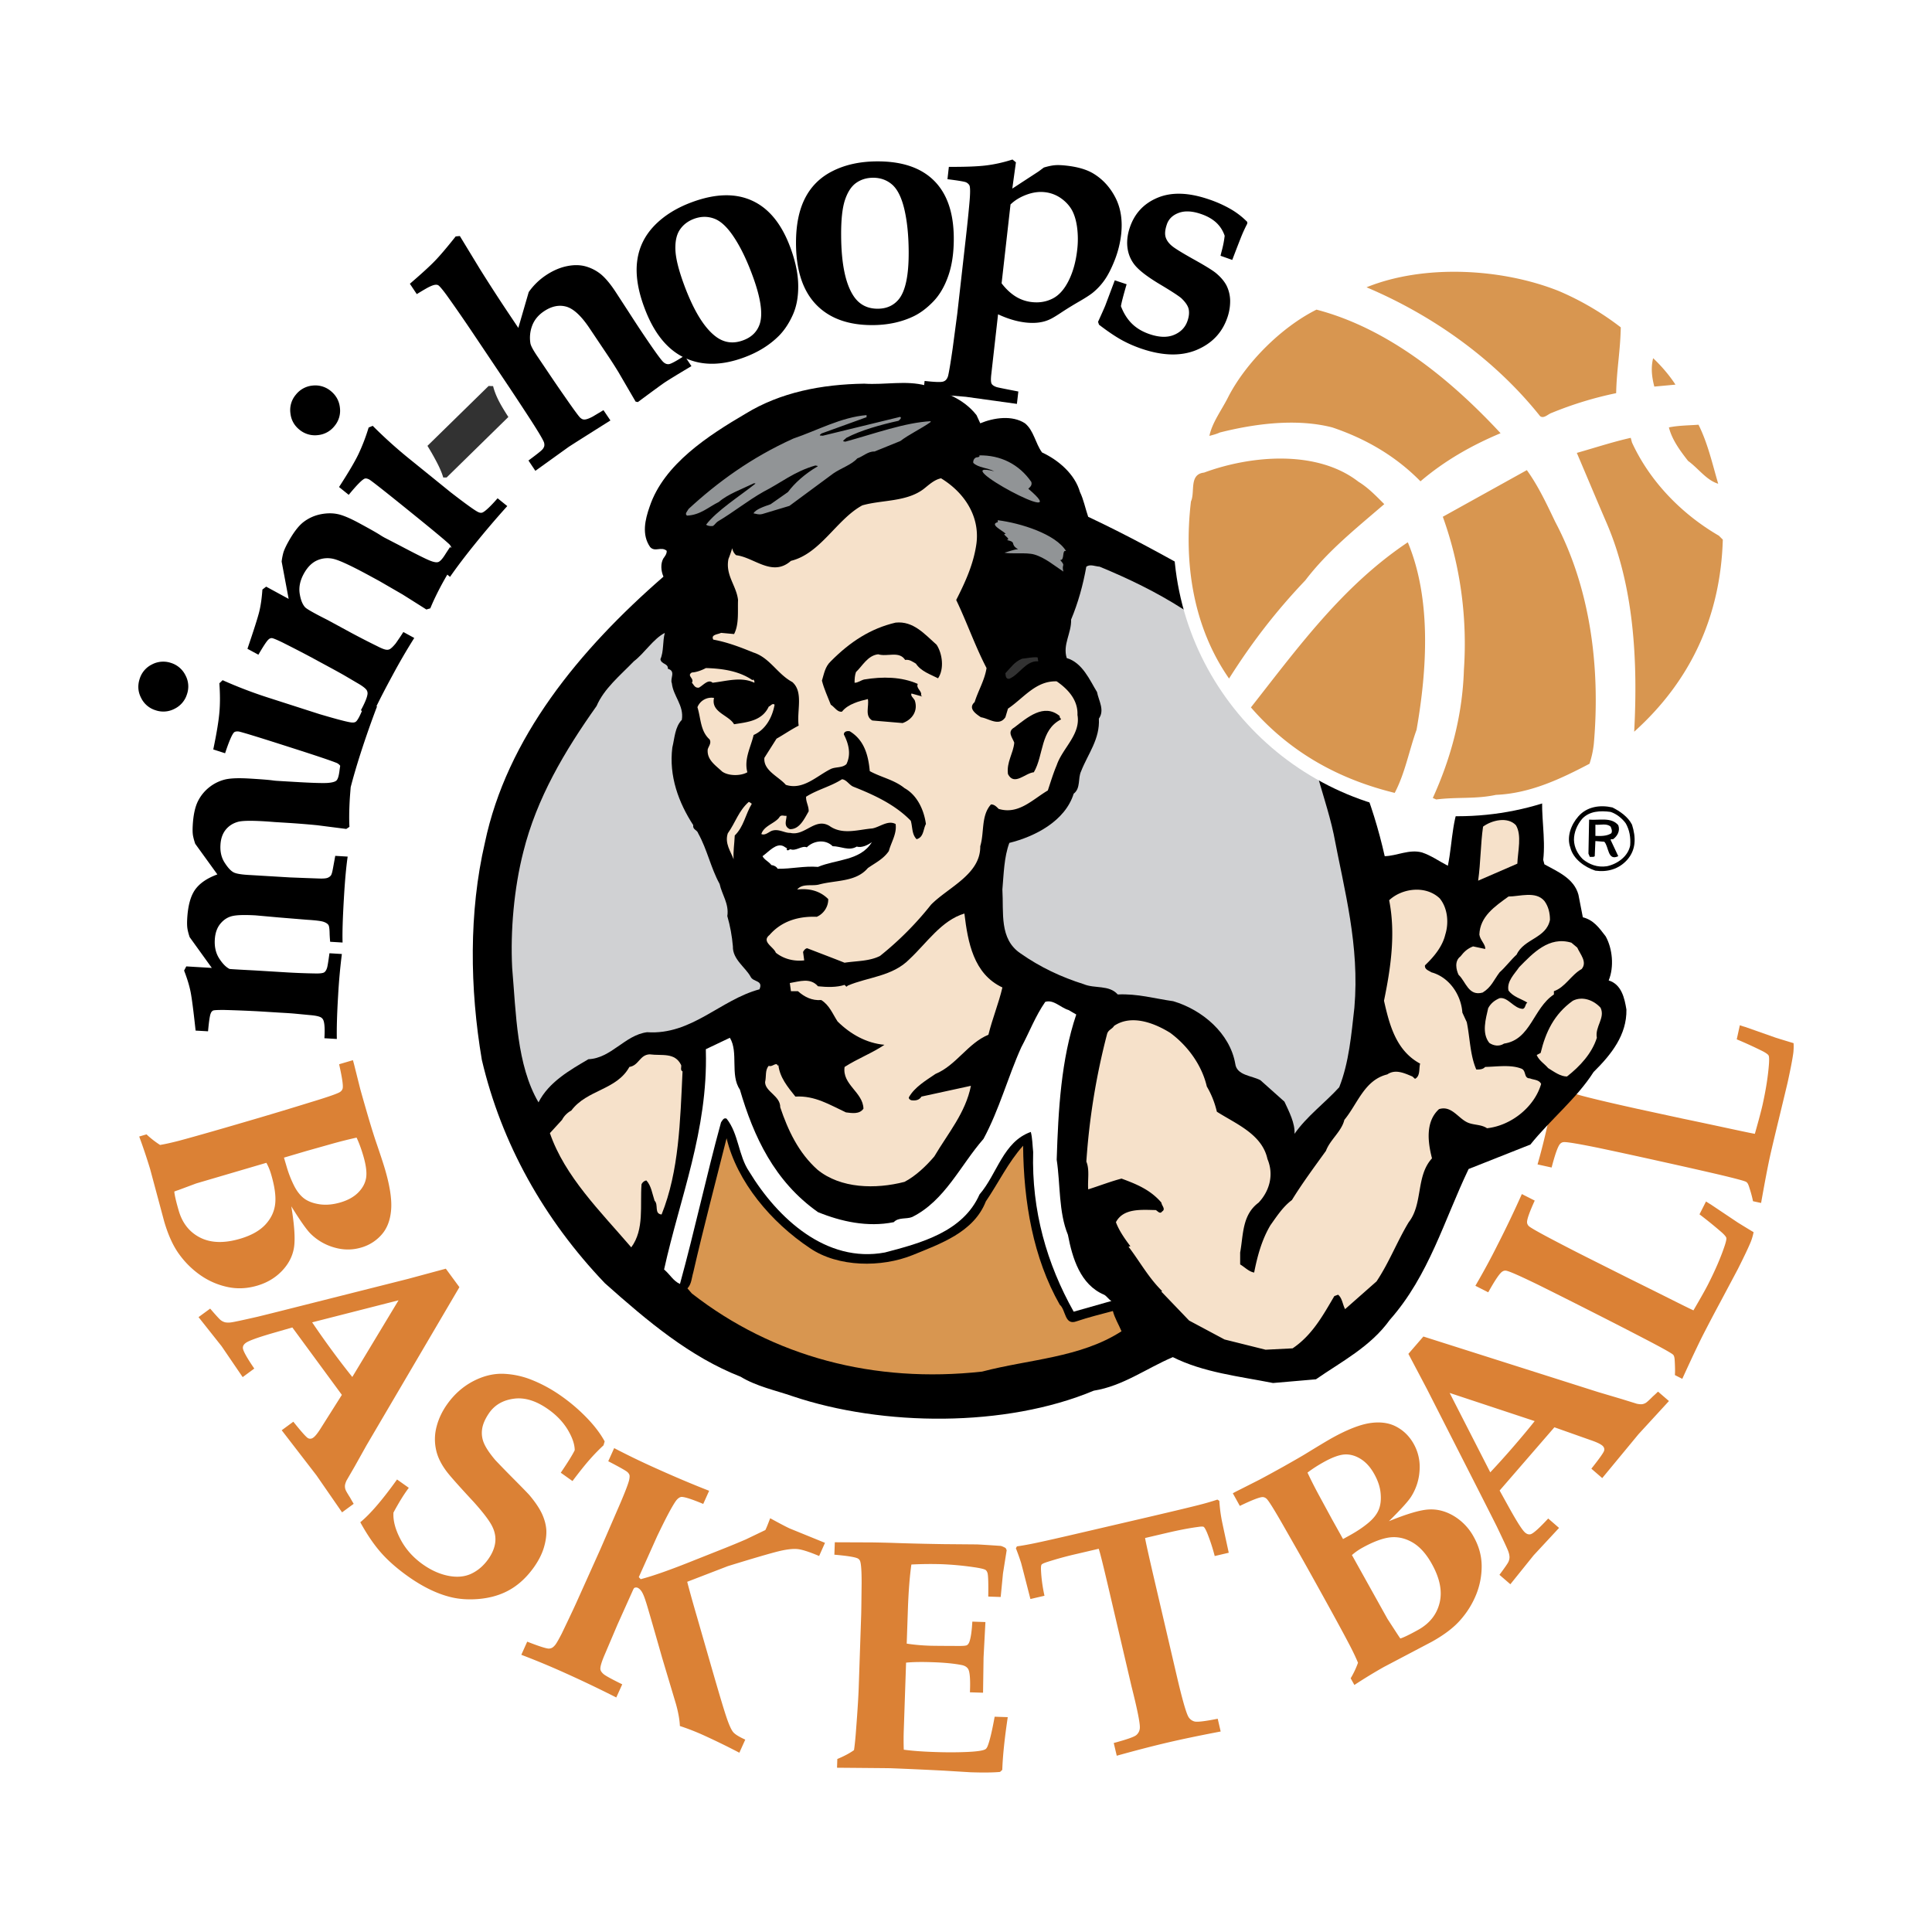
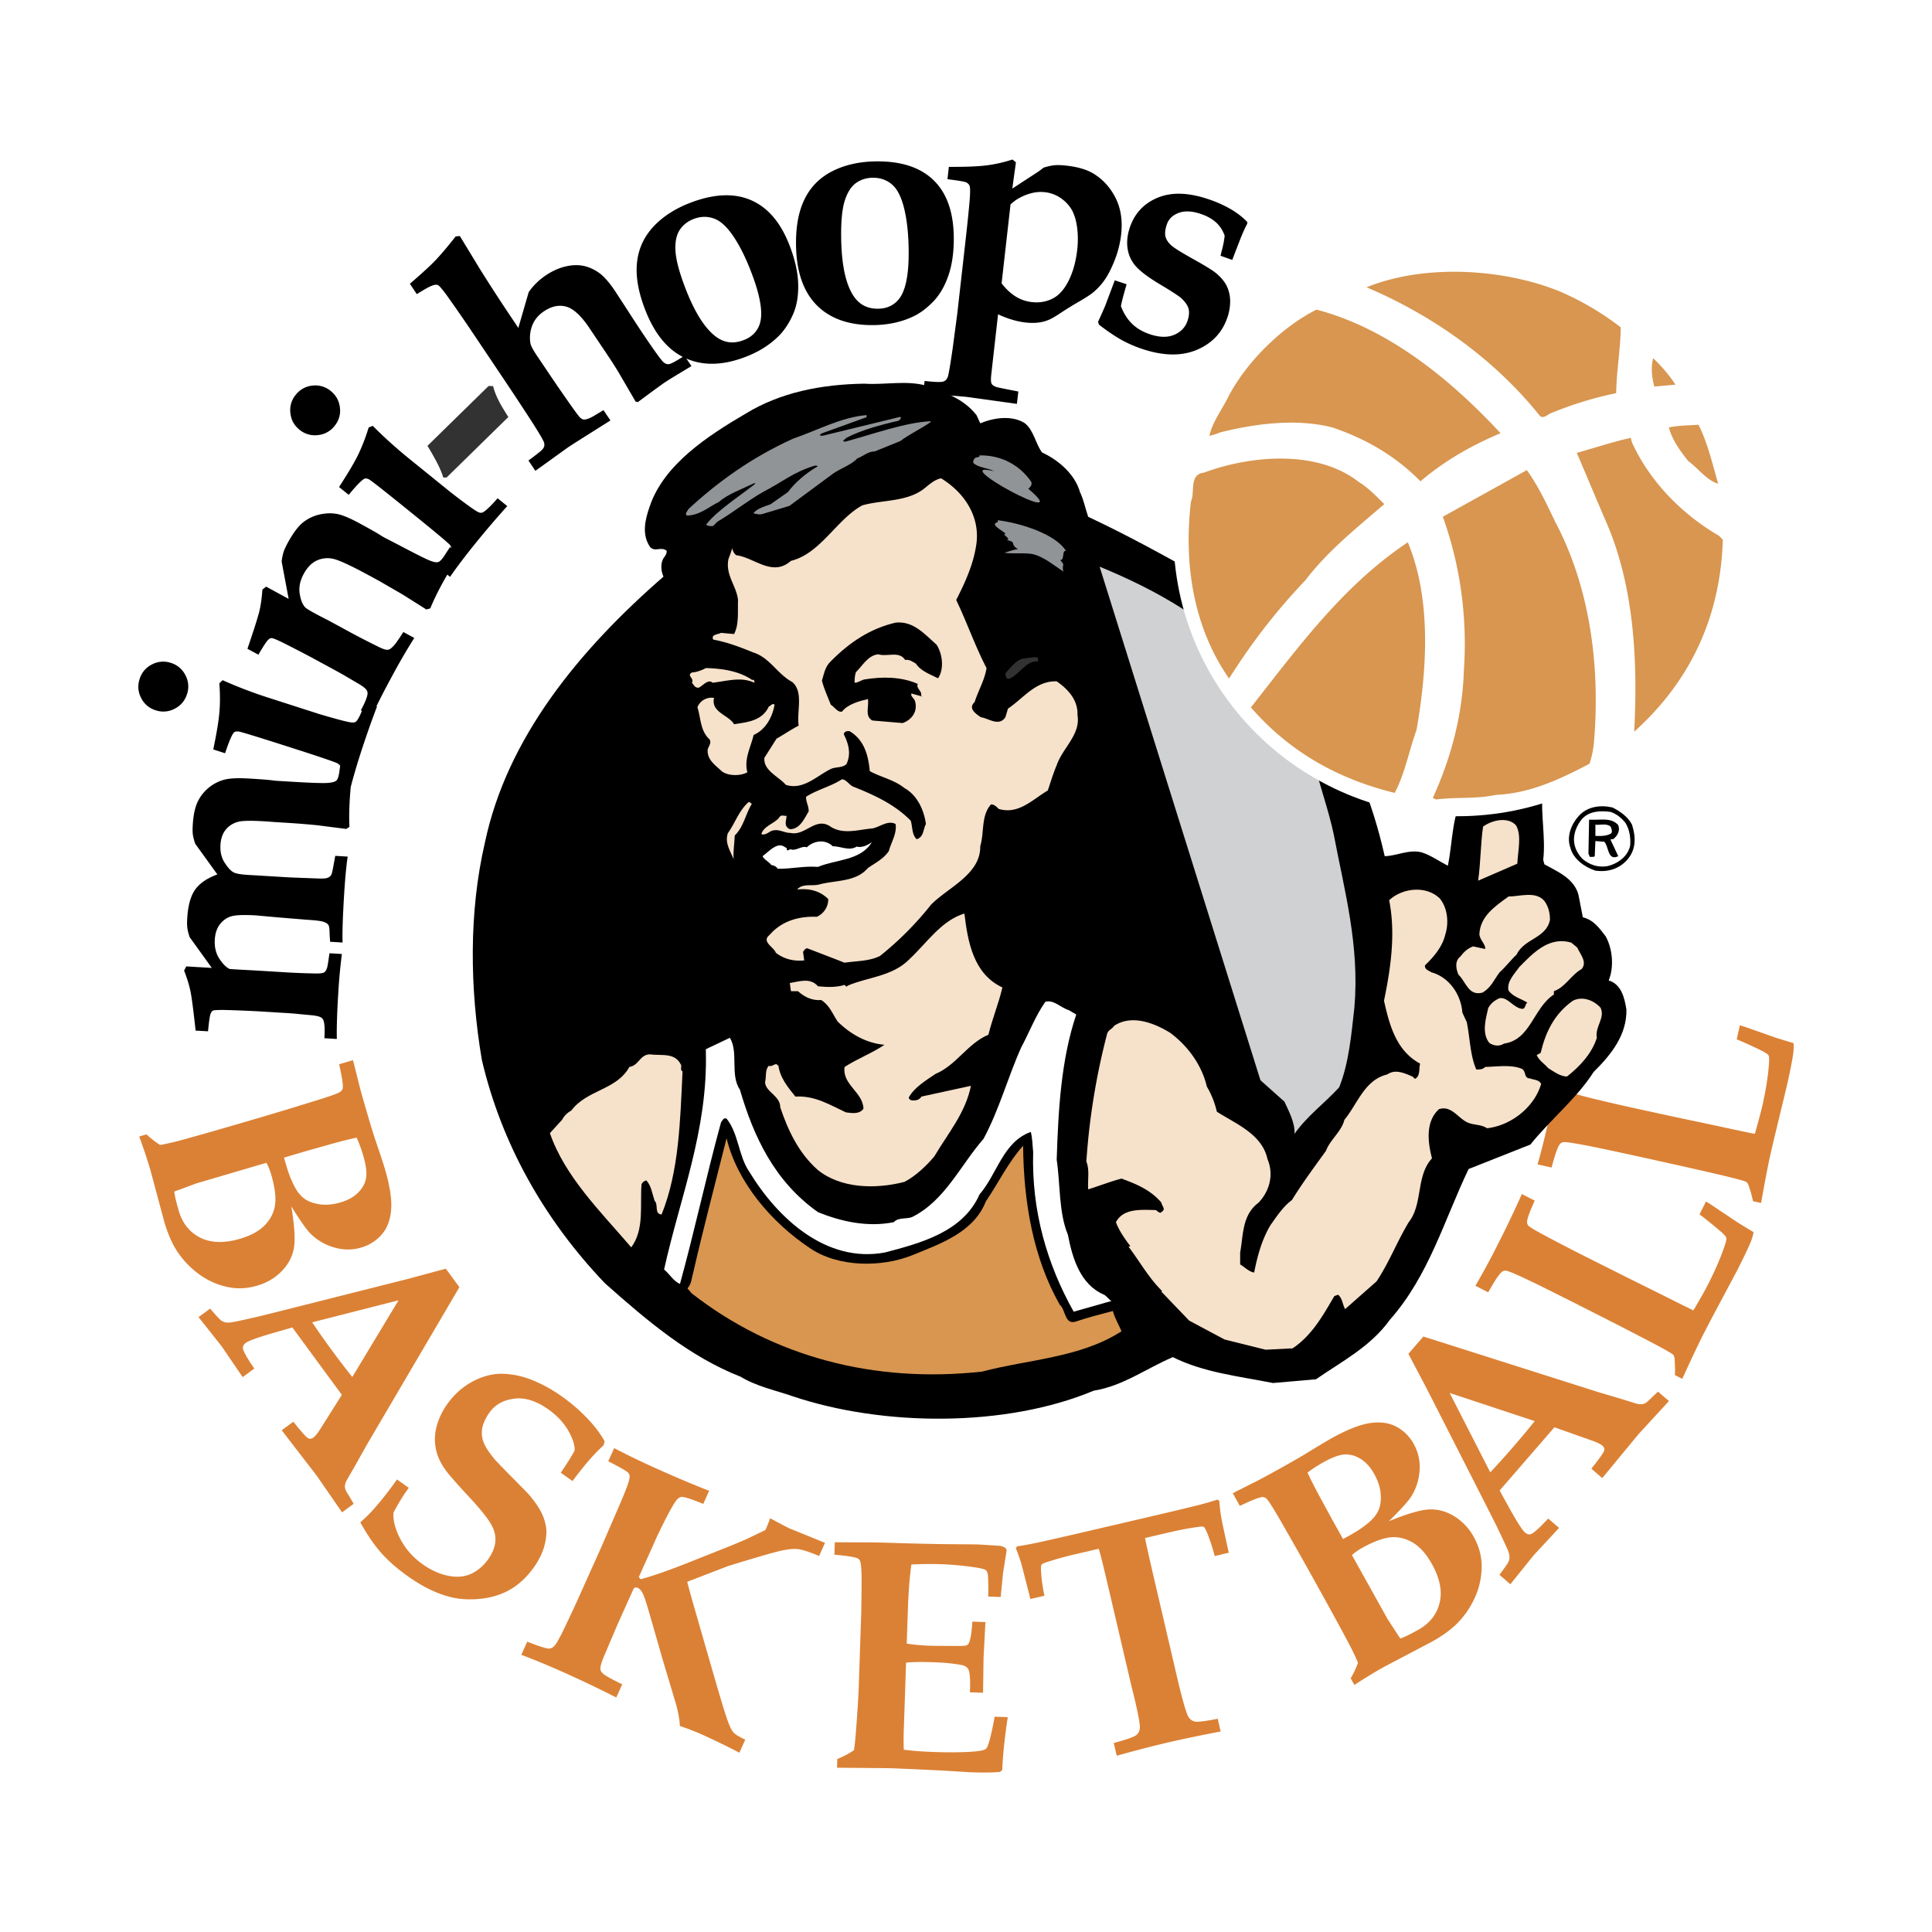
<svg xmlns="http://www.w3.org/2000/svg" width="2500" height="2500" viewBox="0 0 192.756 192.756">
  <g fill-rule="evenodd" clip-rule="evenodd">
    <path fill="#fff" d="M0 0h192.756v192.756H0V0z" />
    <path d="M30.554 114.84l2.414-.68a46.044 46.044 0 0 1 2.609-.66c.248.528.466 1.126.665 1.801.276.937.37 1.668.286 2.205-.086.532-.342 1.017-.78 1.464-.437.442-1.026.774-1.772.993-.731.218-1.421.28-2.057.194-.637-.091-1.154-.28-1.549-.564-.395-.291-.736-.719-1.026-1.288a11.199 11.199 0 0 1-.746-1.906l-.267-.902 2.223-.657zm-15.576 1.796l1.407 5.243c.409 1.391.922 2.503 1.544 3.329a8.859 8.859 0 0 0 2.124 2.058 7.383 7.383 0 0 0 2.642 1.136c.96.209 1.953.167 2.97-.133.97-.285 1.782-.766 2.438-1.44.656-.679 1.064-1.438 1.216-2.284.152-.852.066-2.248-.256-4.191.897 1.449 1.543 2.361 1.933 2.742a5.445 5.445 0 0 0 2.344 1.363c.906.267 1.81.271 2.697.009a4.243 4.243 0 0 0 2.053-1.307c.543-.622.855-1.449.933-2.476.081-1.03-.128-2.395-.632-4.096-.134-.457-.447-1.416-.951-2.884a78.58 78.58 0 0 1-.746-2.423 224.433 224.433 0 0 1-.75-2.624l-.542-2.162a16.553 16.553 0 0 0-.191-.722l-1.378.407c.31 1.365.428 2.177.348 2.438a.61.61 0 0 1-.257.327c-.223.157-1.192.495-2.917 1.018a375.303 375.303 0 0 1-4.94 1.497c-3.959 1.168-6.696 1.948-8.211 2.353-.736.189-1.364.332-1.887.417a8.892 8.892 0 0 1-1.35-1.055l-.731.214a57.437 57.437 0 0 1 1.09 3.246zm2.813 2.101l1.786-.666 7-2.058a5.6 5.6 0 0 1 .474 1.154c.352 1.197.491 2.177.404 2.941-.085.765-.408 1.455-.979 2.071-.57.613-1.411 1.085-2.523 1.412-1.568.461-2.884.428-3.954-.1-1.069-.532-1.791-1.425-2.162-2.685-.271-.927-.418-1.567-.447-1.925a5.55 5.55 0 0 1 .401-.144zM39.762 129.731l-4.613 7.651a77.962 77.962 0 0 1-2.025-2.643 85.15 85.15 0 0 1-1.981-2.809l8.619-2.199zm-17.652 4.582l2.101 3.083 1.158-.855c-.726-1.059-1.102-1.733-1.135-2.028-.019-.205.081-.38.286-.528.289-.218 1.182-.541 2.684-.978l1.963-.566 4.941 6.725-2.015 3.188c-.342.56-.617.917-.831 1.073-.171.128-.348.146-.519.066-.171-.081-.665-.632-1.478-1.649l-1.16.852 3.465 4.495 2.557 3.697 1.159-.852c-.161-.271-.28-.476-.356-.617-.275-.429-.433-.704-.471-.832a1.043 1.043 0 0 1-.043-.38c.015-.128.067-.295.158-.494l.812-1.402 1.182-2.114 9.267-15.776-1.355-1.844-3.786 1.022-10.854 2.737c-2.057.522-3.435.864-4.139 1.035-1.5.343-2.38.532-2.632.561a1.81 1.81 0 0 1-.604-.004 1.213 1.213 0 0 1-.438-.214c-.137-.105-.488-.489-1.058-1.154l-1.16.85 2.301 2.903zM57.117 147.765l-1.169-.832c.697-1.026 1.164-1.776 1.391-2.242 0-.58-.228-1.255-.688-2.034-.466-.774-1.113-1.459-1.949-2.047-1.192-.847-2.333-1.204-3.41-1.064-1.084.138-1.912.607-2.481 1.415-.404.585-.641 1.127-.709 1.617-.071.492-.009.968.187 1.42.195.456.569 1.012 1.117 1.662.442.471 1.06 1.107 1.863 1.916.803.807 1.321 1.34 1.553 1.596.584.694 1.008 1.326 1.269 1.896.257.575.395 1.121.419 1.644.018.522-.068 1.104-.261 1.735-.195.631-.523 1.269-.974 1.909-.798 1.122-1.731 1.944-2.804 2.462-.808.391-1.715.627-2.718.713-1.007.085-1.933.023-2.784-.186-1.359-.333-2.784-1.021-4.271-2.077-1.088-.774-1.983-1.562-2.69-2.365-.708-.804-1.393-1.812-2.062-3.028.983-.802 2.209-2.228 3.667-4.267l1.174.833c-.471.621-.979 1.443-1.53 2.466-.052.784.175 1.667.694 2.656.517.988 1.259 1.823 2.218 2.504.837.594 1.688.979 2.557 1.15.865.171 1.63.104 2.291-.205.66-.309 1.225-.793 1.696-1.454.389-.551.622-1.098.694-1.644.071-.542-.028-1.089-.305-1.64-.274-.552-.878-1.35-1.814-2.395-1.368-1.474-2.253-2.463-2.652-2.971-.598-.77-.979-1.529-1.135-2.291a4.88 4.88 0 0 1 .062-2.299c.2-.774.551-1.512 1.049-2.215.695-.979 1.545-1.738 2.548-2.275 1.003-.532 2.005-.788 3.007-.766a8.477 8.477 0 0 1 2.999.656c.998.409 1.943.932 2.847 1.573.936.66 1.782 1.388 2.542 2.177.76.788 1.354 1.568 1.773 2.342l-.115.39c-.523.485-1.002.983-1.444 1.492-.446.509-.992 1.199-1.652 2.073zM74.355 173.562l-.589 1.307a73.392 73.392 0 0 0-3.602-1.758 23.54 23.54 0 0 0-2.333-.908c-.024-.606-.152-1.34-.391-2.195l-1.373-4.589c-1.007-3.536-1.549-5.403-1.625-5.604-.175-.565-.342-.945-.504-1.135a.859.859 0 0 0-.299-.256.353.353 0 0 0-.233-.034.24.24 0 0 0-.143.057c-.032.033-.09.143-.17.328l-1.488 3.312-1.249 2.937c-.338.778-.49 1.292-.453 1.53.019.137.114.289.286.445.167.162.798.51 1.891 1.046l-.594 1.312a119.264 119.264 0 0 0-5.107-2.441 77.017 77.017 0 0 0-4.367-1.816l.588-1.311c1.055.412 1.754.646 2.091.688a.7.7 0 0 0 .362-.065c.113-.053.232-.162.361-.324.122-.161.336-.531.636-1.116.69-1.436 1.184-2.476 1.474-3.122l2.398-5.337 1.987-4.585c.479-1.126.77-1.887.864-2.28.047-.238.057-.404.024-.504a.754.754 0 0 0-.229-.3c-.19-.151-.816-.503-1.882-1.055l.59-1.311a76.318 76.318 0 0 0 4.271 2.062c1.811.816 3.545 1.55 5.204 2.196l-.589 1.311c-1.15-.48-1.878-.713-2.181-.698-.186.023-.376.161-.562.418-.404.584-1.026 1.763-1.867 3.526l-1.819 4.057.189.205c1.241-.323 3.032-.955 5.365-1.896l3.026-1.201a80.111 80.111 0 0 0 2.086-.865l1.962-.941c.104-.203.261-.594.479-1.178.955.522 1.606.865 1.948 1.021l3.521 1.434-.584 1.312c-.916-.385-1.606-.613-2.066-.679-.461-.062-1.098 0-1.91.193-.813.195-2.524.694-5.128 1.497l-4.057 1.563c.204.799.523 1.953.964 3.465l1.506 5.231c.694 2.404 1.173 4.01 1.444 4.814.271.802.504 1.31.705 1.524.198.214.588.447 1.172.713zM83.511 176.366l.029-.87c.674-.28 1.23-.575 1.663-.884.071-.451.148-1.184.219-2.191.142-1.848.223-3.192.252-4.034l.246-7.27c.01-.275.025-1.325.044-3.15.004-1.216-.049-1.962-.158-2.238a.528.528 0 0 0-.232-.247c-.29-.137-1.064-.261-2.328-.37l.043-1.24 3.763.015c.746.014 1.463.028 2.144.051 1.481.053 3.13.091 4.945.12l3.298.028c.385.014 1.174.066 2.365.146.105.006.281.077.529.215l.104.214-.371 2.333c-.014.161-.09.94-.227 2.337l-1.24-.042c.018-1.255 0-2.029-.066-2.323-.043-.148-.105-.258-.188-.323-.137-.1-.568-.2-1.297-.301a30.826 30.826 0 0 0-3.15-.284 36.54 36.54 0 0 0-2.97.034c-.171 1.207-.29 2.736-.352 4.598l-.113 3.294c.731.114 1.491.181 2.29.209.252.009 1.145.019 2.689.023.579.01.922-.015 1.026-.075.104-.058.185-.171.246-.328.144-.399.243-1.074.295-2.024l1.307.043-.186 3.53-.051 3.521-1.309-.042c.053-1.24-.004-2.011-.165-2.305-.124-.219-.357-.362-.694-.422-.746-.144-1.71-.239-2.889-.276-1.06-.038-1.935-.024-2.623.043l-.229 6.742a27.209 27.209 0 0 0 0 1.944c.87.118 1.9.193 3.094.231 1.159.043 2.233.039 3.216-.004.989-.044 1.598-.134 1.825-.267.076-.041.152-.138.219-.289.213-.518.451-1.507.713-2.961l1.307.043c-.318 2.128-.5 3.882-.547 5.26l-.223.205c-.693.065-1.678.075-2.952.033l-2.603-.158a421.578 421.578 0 0 0-5.303-.242c-.258-.01-2.059-.023-5.405-.052zM111.418 175.169l-.299-1.27c1.293-.348 2.043-.608 2.256-.794a.992.992 0 0 0 .348-.745c.016-.48-.26-1.85-.83-4.105l-2.205-9.433c-.6-2.571-.955-4.006-1.07-4.301l-2.217.519a34.84 34.84 0 0 0-2.92.799c-.336.108-.521.199-.561.262-.057.08-.074.279-.057.594.035.759.146 1.6.344 2.514l-1.402.326c-.547-2.137-.855-3.34-.932-3.61a22.46 22.46 0 0 0-.518-1.454l.104-.19c.504-.07 1.041-.166 1.602-.28.912-.185 2.66-.58 5.24-1.183l6.387-1.487c2.656-.622 4.43-1.045 5.322-1.283.48-.129.961-.271 1.449-.433l.195.124c.043.659.113 1.234.205 1.724.004.087.252 1.237.734 3.455l-1.4.329a18.844 18.844 0 0 0-.746-2.286c-.152-.361-.27-.571-.361-.628-.076-.037-.248-.037-.521.006-.871.112-1.902.309-3.096.588l-2.223.52c.057.374.375 1.813.961 4.323l2.199 9.431c.531 2.273.912 3.623 1.145 4.055a1 1 0 0 0 .619.495c.27.074 1.045-.016 2.322-.272l.295 1.273c-2.072.396-3.811.756-5.211 1.084-1.504.349-3.222.795-5.158 1.333zM132.867 151.528l-1.197-2.205a44.724 44.724 0 0 1-1.221-2.4c.461-.355.998-.703 1.611-1.045.85-.475 1.543-.727 2.086-.765.537-.033 1.074.114 1.602.441.531.329.982.827 1.359 1.507.375.67.59 1.32.641 1.963.057.646-.014 1.188-.209 1.639-.193.446-.537.875-1.031 1.283-.49.409-1.055.789-1.691 1.15l-.822.456-1.128-2.024zm5.182 14.797l4.803-2.527c1.268-.705 2.238-1.449 2.908-2.238a8.774 8.774 0 0 0 1.539-2.523 7.51 7.51 0 0 0 .527-2.827c-.01-.984-.27-1.943-.789-2.87a5.47 5.47 0 0 0-1.943-2.062c-.803-.488-1.633-.718-2.494-.68-.859.033-2.205.428-4.029 1.174 1.211-1.197 1.963-2.024 2.246-2.494a5.438 5.438 0 0 0 .814-2.581 4.684 4.684 0 0 0-.584-2.637c-.424-.756-.994-1.325-1.727-1.715-.727-.391-1.602-.513-2.621-.366-1.023.152-2.305.655-3.859 1.521-.414.233-1.279.75-2.604 1.563-.523.318-1.26.735-2.195 1.264-.949.528-1.75.965-2.396 1.307l-1.99 1.008c-.232.114-.451.227-.656.342l.699 1.26c1.26-.609 2.029-.898 2.299-.88a.595.595 0 0 1 .377.177c.199.184.746 1.059 1.639 2.622 1.16 2.028 2.01 3.526 2.547 4.491 2.01 3.605 3.379 6.105 4.1 7.492.352.675.629 1.26.828 1.748a8.72 8.72 0 0 1-.732 1.55l.371.665a52.654 52.654 0 0 1 2.922-1.784zm1.424-3.202l-1.041-1.602-3.549-6.372a5.81 5.81 0 0 1 1.021-.719c1.094-.607 2.02-.955 2.779-1.045.766-.085 1.512.081 2.238.5.729.423 1.375 1.139 1.936 2.152.797 1.425 1.055 2.718.773 3.877-.285 1.165-.998 2.062-2.143 2.699-.846.47-1.436.756-1.777.86-.132-.189-.208-.308-.237-.35zM144.633 138.974l8.482 2.809c-.607.77-1.32 1.62-2.129 2.557a84.804 84.804 0 0 1-2.301 2.556l-4.052-7.922zm8.379 16.199l2.535-2.732-1.082-.94c-.875.946-1.449 1.463-1.73 1.562-.195.058-.389.005-.578-.161-.277-.237-.789-1.04-1.549-2.404l-.99-1.787 5.465-6.31 3.555 1.259c.623.209 1.031.399 1.236.576.156.137.217.299.174.484-.037.185-.465.788-1.277 1.811l1.084.939 3.615-4.376 3.041-3.312-1.088-.939c-.229.218-.404.38-.523.484-.355.361-.594.574-.707.642a1.013 1.013 0 0 1-.361.128c-.129.015-.299 0-.518-.043l-1.545-.479-2.324-.689-17.434-5.541-1.496 1.73 1.83 3.468 5.078 9.974c.961 1.892 1.602 3.16 1.926 3.808.666 1.393 1.045 2.204 1.129 2.442.088.242.125.437.125.593 0 .158-.037.314-.109.471-.072.157-.371.59-.893 1.289l1.088.94 2.323-2.887zM167.842 137.567l-.738-.375c.025-.309.02-.765-.014-1.368-.01-.267-.039-.447-.086-.547a.355.355 0 0 0-.117-.152c-.215-.171-1.055-.641-2.52-1.406a486.537 486.537 0 0 0-5.293-2.718 654.29 654.29 0 0 0-5.627-2.827c-1.82-.884-2.879-1.354-3.184-1.397a.519.519 0 0 0-.371.086c-.256.152-.725.841-1.41 2.071l-1.283-.651a70.392 70.392 0 0 0 2.232-4.12 104.819 104.819 0 0 0 2.404-5.032l1.285.652c-.514 1.13-.771 1.848-.766 2.156 0 .134.057.262.162.376.104.114.674.451 1.719 1.012a208.46 208.46 0 0 0 3.988 2.063l4.166 2.091c1.379.684 2.748 1.362 4.096 2.037 1.355.681 2.176 1.085 2.471 1.217.736-1.26 1.221-2.124 1.459-2.595.723-1.425 1.279-2.713 1.658-3.854.137-.413.189-.675.162-.789-.029-.104-.172-.28-.418-.508a43.448 43.448 0 0 0-2.258-1.835l.65-1.282c.252.162.404.256.451.28l2.725 1.825c.869.536 1.396.856 1.572.955a5.684 5.684 0 0 1-.262.917c-.246.608-.684 1.524-1.301 2.751-.092.176-.682 1.288-1.779 3.346a182.815 182.815 0 0 0-1.723 3.278c-.474.941-1.158 2.386-2.05 4.343zM175.705 120.02l-.807-.175a11.575 11.575 0 0 0-.357-1.327c-.076-.252-.146-.423-.219-.504a.382.382 0 0 0-.158-.122c-.246-.109-1.178-.353-2.783-.733a547.372 547.372 0 0 0-5.807-1.311 547.29 547.29 0 0 0-6.152-1.336c-1.982-.402-3.129-.595-3.432-.561a.527.527 0 0 0-.338.177c-.209.209-.494.998-.846 2.355l-1.406-.309c.381-1.315.76-2.831 1.135-4.547.424-1.915.781-3.735 1.074-5.469l1.402.309c-.215 1.222-.279 1.981-.205 2.276a.589.589 0 0 0 .252.327c.129.086.771.267 1.92.547 1.15.285 2.609.617 4.371 1.008l4.562.988c1.506.312 2.998.632 4.477.949 1.477.318 2.375.504 2.693.561.4-1.4.65-2.36.766-2.874.348-1.563.561-2.945.646-4.144.027-.438.014-.708-.043-.803-.053-.1-.234-.232-.533-.395a42.244 42.244 0 0 0-2.641-1.212l.309-1.406c.289.1.457.152.508.161l3.094 1.089c.979.304 1.564.479 1.758.536.02.323.01.637-.023.951-.086.65-.281 1.648-.574 2.988-.043.189-.338 1.416-.885 3.683-.418 1.72-.703 2.923-.854 3.602-.23 1.034-.529 2.605-.904 4.721z" fill="#db8135" />
    <path d="M18.499 67.365a2.41 2.41 0 0 0-1.454-1.23 2.413 2.413 0 0 0-1.887.158 2.38 2.38 0 0 0-1.229 1.454c-.21.656-.162 1.293.156 1.896a2.367 2.367 0 0 0 1.439 1.22 2.387 2.387 0 0 0 1.901-.153 2.393 2.393 0 0 0 1.23-1.449 2.355 2.355 0 0 0-.156-1.896zM49.646 49.713c-.712.812-1.212 1.283-1.497 1.416-.129.058-.286.04-.462-.051-.317-.152-1.22-.799-2.707-1.949l-4.273-3.459a46.228 46.228 0 0 1-3.521-3.185l-.408.171a19.018 19.018 0 0 1-1.035 2.695c-.376.774-1.018 1.852-1.916 3.24l.965.779c.817-.993 1.354-1.534 1.602-1.62.114-.038.265-.004.46.096.385.255 1.882 1.439 4.485 3.549 1.896 1.534 3.06 2.504 3.493 2.908a.892.892 0 0 1 .209.357l-.138-.077a26.68 26.68 0 0 0-.498.755c-.262.417-.485.66-.666.731-.176.067-.465.019-.87-.147-.404-.162-1.421-.669-3.041-1.525l-1.488-.77a6.836 6.836 0 0 1-.405-.243c-.279-.185-.964-.575-2.052-1.164-.959-.522-1.705-.836-2.237-.936-.528-.105-1.098-.091-1.701.034-.603.128-1.16.38-1.664.765-.504.384-1.03 1.083-1.583 2.094-.203.379-.342.69-.418.927a5.844 5.844 0 0 0-.18.923l.699 3.724-2.244-1.221-.375.29c-.058.846-.162 1.577-.309 2.186-.151.613-.546 1.853-1.183 3.724l1.092.59c.504-.864.836-1.368 1.003-1.511a.47.47 0 0 1 .309-.146c.109-.01.47.137 1.092.436 1.218.613 2.248 1.145 3.09 1.602l1.852 1.002c.594.324 1.022.562 1.284.714l1.235.727c.495.281.809.519.937.708a.622.622 0 0 1 .081.423c-.047.336-.267.865-.66 1.592l.109.056c-.223.538-.413.884-.565 1.042-.1.1-.247.137-.447.118-.352-.024-1.429-.304-3.227-.836l-5.236-1.683a44.285 44.285 0 0 1-4.427-1.702l-.324.31c.076 1.064.081 2.028.004 2.884-.071.859-.274 2.095-.612 3.716l1.179.38c.408-1.227.708-1.92.907-2.091.095-.077.247-.1.465-.077.453.1 2.276.662 5.464 1.688 2.329.745 3.764 1.23 4.311 1.453a.896.896 0 0 1 .338.276 16.59 16.59 0 0 0-.072.503c-.062.499-.157.816-.291.956-.132.137-.442.223-.921.255-.484.029-1.586-.004-3.312-.108l-1.682-.1a5.065 5.065 0 0 1-.465-.047c-.385-.053-1.169-.115-2.357-.186-1.073-.062-1.877-.028-2.404.1a4.114 4.114 0 0 0-1.502.727 4.099 4.099 0 0 0-1.163 1.388c-.295.566-.481 1.378-.542 2.433-.023.404-.02.733.014.974.038.243.114.538.233.889l2.209 3.056c-1.012.371-1.749.869-2.209 1.506-.457.637-.722 1.592-.798 2.88-.023.408-.019.735.015.978s.109.543.228.895l2.21 3.069-2.547-.152-.218.418c.308.794.522 1.496.645 2.114.124.618.291 1.91.503 3.873l1.241.071c.091-.999.18-1.596.271-1.792a.5.5 0 0 1 .214-.271c.094-.053.489-.071 1.173-.065a123.2 123.2 0 0 1 3.479.141l2.104.13c.675.037 1.165.071 1.464.1l1.431.137c.566.044.946.124 1.145.243.124.08.208.199.252.348.1.327.128.896.075 1.72l1.241.075c-.024-1.069.019-2.514.128-4.333a57.96 57.96 0 0 1 .375-4.145l-1.24-.075c-.113.84-.194 1.34-.247 1.482-.067.204-.158.343-.267.418-.113.08-.375.118-.784.118a66.933 66.933 0 0 1-3.331-.132l-2.813-.171c-1.477-.077-2.319-.124-2.522-.148-.357-.175-.699-.526-1.036-1.049-.333-.519-.481-1.146-.438-1.873.038-.661.224-1.193.557-1.592.327-.399.726-.656 1.192-.765.46-.109 1.24-.128 2.333-.067l2.281.205 2.841.233c.874.053 1.436.124 1.673.214.237.084.389.194.466.317.071.125.109.424.113.884.014.32.034.581.052.78l1.241.075c-.034-.964.015-2.447.133-4.448.104-1.801.233-3.173.374-4.124l-1.239-.075c-.048.271-.129.712-.242 1.325-.058.314-.118.518-.18.612-.081.115-.2.2-.352.258-.152.057-.428.081-.827.066l-1.307-.047-1.607-.062-3.892-.233c-.859-.038-1.425-.124-1.701-.257-.28-.132-.584-.451-.912-.959-.333-.504-.476-1.107-.432-1.797.032-.617.208-1.116.517-1.506.31-.385.718-.651 1.226-.793.509-.143 1.722-.137 3.631.019l1.226.076a88.62 88.62 0 0 1 3.042.242l2.909.372.317-.21c-.043-.77-.028-1.696.034-2.784.023-.352.057-.75.09-1.173.261-1.007.584-2.12.978-3.346a96.323 96.323 0 0 1 1.65-4.708l-.058-.019c.414-.852.946-1.878 1.607-3.094a60.451 60.451 0 0 1 2.166-3.72l-1.088-.594a28.85 28.85 0 0 1-.769 1.145c-.249.301-.442.485-.58.562a.554.554 0 0 1-.329.061c-.175-.009-.488-.127-.939-.361a77.933 77.933 0 0 1-2.572-1.32l-2.38-1.292c-1.346-.675-2.092-1.102-2.242-1.273-.262-.292-.438-.747-.534-1.369-.094-.628.039-1.274.404-1.95.367-.674.818-1.125 1.355-1.358a2.555 2.555 0 0 1 1.696-.119c.594.158 1.72.685 3.383 1.583l1.126.613 2.299 1.33c1.398.879 2.186 1.378 2.376 1.502l.395-.115c.295-.727.693-1.555 1.197-2.485.148-.267.314-.566.5-.88l.271.224c.675-.975 1.5-2.062 2.476-3.27a91.162 91.162 0 0 1 3.235-3.792l-.965-.779zM29.875 42.87a2.409 2.409 0 0 0 1.829.542 2.395 2.395 0 0 0 1.668-.906 2.364 2.364 0 0 0 .541-1.826c-.071-.68-.38-1.235-.916-1.673a2.405 2.405 0 0 0-1.812-.538 2.402 2.402 0 0 0-1.671.913 2.359 2.359 0 0 0-.542 1.824c.07.681.374 1.237.903 1.664z" />
    <path d="M50.72 41.602l-6.158 6.035h-.342c-.095-.342-.266-.765-.508-1.259a25.102 25.102 0 0 0-1.065-1.896l6.102-5.973.447.014c.104.419.265.846.475 1.284.204.431.555 1.035 1.049 1.795z" fill="#323232" />
    <path d="M75.078 20.038c-1.668-.779-3.669-.737-6.007.119-1.559.571-2.822 1.358-3.786 2.356-.965 1.004-1.536 2.171-1.71 3.512-.177 1.34.052 2.871.684 4.585.902 2.476 2.19 4.139 3.857 4.994-.731.467-1.197.709-1.387.728-.204.018-.389-.057-.566-.228-.256-.248-.94-1.203-2.057-2.866-.366-.545-.831-1.254-1.387-2.119-.761-1.169-1.222-1.882-1.383-2.124-.48-.717-.937-1.254-1.364-1.615a4.225 4.225 0 0 0-1.496-.789c-.566-.167-1.203-.181-1.906-.038s-1.412.446-2.12.922a6.464 6.464 0 0 0-1.7 1.667l-1.037 3.573-.864-1.292a171.03 171.03 0 0 1-2.965-4.577l-2.005-3.297-.414.038c-.859 1.084-1.54 1.887-2.039 2.405-.498.523-1.339 1.292-2.532 2.319l.688 1.032c.671-.409 1.094-.656 1.269-.732.261-.128.47-.194.613-.2a.46.46 0 0 1 .251.043c.128.072.41.399.836.979.822 1.149 1.72 2.442 2.685 3.882l2.917 4.348c.747 1.111 1.588 2.38 2.524 3.816.937 1.435 1.463 2.314 1.587 2.631a.795.795 0 0 1 .038.395.856.856 0 0 1-.214.365c-.119.134-.574.491-1.363 1.075l.688 1.03 3.293-2.366c.281-.19 1.678-1.074 4.196-2.66l-.693-1.026-1.074.641c-.295.156-.531.252-.708.28-.104.019-.199.015-.28-.009s-.171-.081-.271-.171c-.171-.175-.628-.798-1.374-1.872a153.832 153.832 0 0 1-1.829-2.669l-1.146-1.701c-.379-.571-.584-.97-.612-1.198a3.41 3.41 0 0 1 .199-1.782c.218-.552.609-1.017 1.16-1.387.755-.504 1.497-.662 2.218-.462.718.2 1.493.913 2.311 2.133l1.753 2.614c.461.685.84 1.283 1.149 1.792l1.711 2.937.223.047c1.493-1.107 2.376-1.753 2.652-1.939.414-.275 1.311-.827 2.694-1.648l-.504-.756c1.654.723 3.564.694 5.735-.104 1.406-.514 2.575-1.241 3.508-2.177.541-.551 1.001-1.245 1.372-2.072.376-.831.557-1.81.542-2.936-.009-1.132-.265-2.376-.765-3.739-.864-2.364-2.127-3.933-3.795-4.707zm.703 12.341c-.271.75-.818 1.278-1.645 1.577-.96.357-1.844.247-2.641-.318-1.203-.861-2.295-2.633-3.28-5.322-.526-1.445-.807-2.59-.831-3.436-.024-.846.128-1.511.466-1.991.333-.485.803-.836 1.402-1.06.703-.256 1.382-.256 2.038-.004s1.316.883 1.976 1.9c.661 1.011 1.274 2.29 1.839 3.839.808 2.206 1.032 3.811.676 4.815zM94.617 27.503c.371-1.064.551-2.323.542-3.777-.015-2.513-.675-4.419-1.981-5.712-1.307-1.292-3.207-1.929-5.697-1.913-1.659.009-3.113.322-4.357.939-1.25.613-2.181 1.521-2.799 2.724-.617 1.201-.917 2.717-.908 4.547.015 2.685.69 4.718 2.021 6.091 1.326 1.368 3.211 2.048 5.645 2.034 1.497-.01 2.846-.299 4.038-.865.699-.333 1.359-.831 1.991-1.487.63-.651 1.135-1.512 1.505-2.581zm-4.951 2.362c-.513.617-1.203.931-2.081.937-1.026.004-1.815-.395-2.376-1.198-.842-1.212-1.274-3.25-1.288-6.116-.009-1.54.113-2.708.375-3.515.267-.803.633-1.374 1.112-1.716s1.041-.517 1.683-.523c.746-.004 1.388.224 1.919.685.528.46.937 1.278 1.217 2.457.276 1.179.423 2.59.432 4.233.014 2.347-.319 3.933-.993 4.756z" />
    <path d="M111.205 25.979a10.17 10.17 0 0 0 .652-2.581c.154-1.396-.031-2.613-.557-3.654-.533-1.045-1.266-1.852-2.205-2.423-.656-.399-1.549-.666-2.676-.793-.504-.057-.898-.072-1.188-.043-.285.024-.65.1-1.084.229-.238.175-.412.308-.533.395l-1.742 1.135c-.41.271-.699.461-.875.57l.361-2.618-.342-.28c-.922.295-1.801.489-2.643.59-.846.104-2.081.15-3.706.142l-.139 1.231c1.103.137 1.726.243 1.872.318.148.077.258.18.323.304.086.196.086.799-.01 1.816-.09 1.017-.214 2.195-.366 3.545l-.84 7.436-.457 3.445c-.203 1.411-.355 2.323-.455 2.746-.043.158-.109.29-.199.395a.634.634 0 0 1-.338.195c-.233.061-.836.038-1.81-.072l-.137 1.23 4.243.351 5.103.708.143-1.235c-1.336-.257-2.053-.404-2.158-.438-.25-.084-.422-.193-.502-.327-.082-.138-.096-.451-.039-.951l.676-5.987c.461.214.922.395 1.381.532.457.139.914.233 1.359.286.566.062 1.066.053 1.508-.028a3.61 3.61 0 0 0 1.025-.338c.229-.113.613-.346 1.146-.703a35.445 35.445 0 0 1 1.748-1.068c.627-.367 1.082-.661 1.354-.894a6.262 6.262 0 0 0 1.084-1.178c.347-.483.689-1.148 1.023-1.988zm-3.73-1.07c-.133 1.188-.418 2.22-.855 3.094-.438.875-.969 1.468-1.602 1.786-.631.32-1.324.438-2.086.348a3.84 3.84 0 0 1-1.611-.562c-.498-.313-.965-.75-1.391-1.308l.889-7.868c.432-.418.965-.741 1.596-.974.633-.233 1.24-.318 1.82-.252a3.436 3.436 0 0 1 1.629.613c.48.342.842.743 1.094 1.198.246.46.418 1.036.508 1.735a9.05 9.05 0 0 1 .009 2.19zM122.775 20.856a12.038 12.038 0 0 0-2.215-.983c-1.994-.675-3.678-.723-5.061-.148-1.379.575-2.299 1.563-2.775 2.97-.264.783-.332 1.526-.205 2.219a3.38 3.38 0 0 0 .924 1.782c.479.493 1.244 1.049 2.295 1.677 1.045.623 1.744 1.074 2.096 1.354.434.404.686.78.76 1.113.072.337.037.722-.109 1.151-.217.654-.66 1.125-1.33 1.41-.666.286-1.482.267-2.441-.057-.719-.242-1.307-.588-1.773-1.045-.461-.451-.832-1.036-1.104-1.748.043-.31.232-1.041.566-2.191l-1.18-.394-.953 2.532c-.133.318-.371.855-.717 1.611l.094.284c.855.657 1.602 1.16 2.232 1.512.633.352 1.307.646 2.021.889 2.133.722 3.967.756 5.496.115 1.531-.646 2.553-1.726 3.066-3.246a4.989 4.989 0 0 0 .27-1.692 3.546 3.546 0 0 0-.359-1.478c-.229-.437-.586-.859-1.076-1.263-.336-.271-1.035-.703-2.09-1.293-1.055-.588-1.768-1.017-2.143-1.292-.371-.271-.623-.581-.746-.917-.125-.338-.092-.78.096-1.331.18-.542.574-.927 1.178-1.154.607-.229 1.344-.195 2.209.1.623.208 1.131.494 1.531.855.395.365.678.808.854 1.325a9.893 9.893 0 0 1-.266 1.406c-.072.276-.123.476-.146.59l1.168.413c.518-1.354.85-2.21 1.002-2.571.152-.355.32-.708.494-1.044l.006-.171a7.772 7.772 0 0 0-1.669-1.29z" />
    <path d="M97.426 41.417l.375.816c1.344-.56 3.184-.835 4.461 0 .885.724 1.027 1.978 1.701 2.908 1.648.765 3.279 2.164 3.787 3.955.354.717.537 1.649.818 2.465 3.857 1.812 7.65 3.883 11.322 5.973l.328.442c9.723 6.771 15.557 16.816 17.934 27.445 1.207-.023 2.443-.722 3.721-.371.906.299 1.721.883 2.58 1.326.514-2.49.369-5.212 1.766-7.304h.121c.604-.955 1.35-2.137 2.508-2.395 1.07-.047 2.211.024 3.166.441l1.881 1.953c-.186 2.233.328 4.511.072 6.72l.117.442c1.303.722 2.951 1.396 3.395 3.026l.441 2.258c1.068.274 1.605 1.021 2.279 1.904.676 1.207.861 3.045.299 4.396 1.285.395 1.584 1.769 1.77 2.908.047 2.533-1.512 4.486-3.279 6.234-1.672 2.628-4.371 4.812-6.301 7.232l-6.164 2.441c-2.441 5.094-3.953 10.63-7.863 15.049-1.93 2.694-4.861 4.188-7.369 5.932l-4.281.37c-3.418-.675-6.928-1.045-9.998-2.581-2.633 1.117-4.98 2.884-7.889 3.346-8.789 3.678-21.025 3.583-30.026.561-1.744-.604-3.602-.979-5.207-1.953-5.046-1.978-9.256-5.512-13.538-9.327-6.092-6.373-10.326-13.956-12.279-22.281-1.21-7.142-1.301-14.744.299-21.653 2.191-10.463 9.398-19.235 17.82-26.562-.257-.58-.304-1.325 0-1.834.137-.185.346-.442.323-.747-.556-.464-1.16.162-1.65-.37-.86-1.235-.513-2.722-.047-4.049 1.421-4.234 5.882-7.094 9.561-9.256 3.487-2.138 7.579-2.931 11.837-2.998 2.095.138 4.162-.352 6.162.186 1.815.676 3.719 1.255 5.047 2.952z" />
    <path d="M93.89 47.722c2.329 1.421 3.862 3.769 3.536 6.466-.277 2.068-1.117 3.883-2.025 5.673 1.073 2.235 1.886 4.605 3.027 6.791-.186 1.211-.836 2.257-1.188 3.398-.699.627.137 1.182.627 1.511.793.115 1.791.955 2.441 0l.258-.861c1.559-1.045 2.77-2.793 4.859-2.722 1.119.769 2.139 1.863 2.074 3.35.346 1.953-1.494 3.303-2.074 5.023-.346.812-.604 1.677-.883 2.513-1.535.908-2.932 2.442-4.908 1.838-.186-.189-.441-.465-.766-.441-1.002 1.116-.65 2.789-1.068 4.164.043 2.812-3.189 4.09-4.909 5.834a31.865 31.865 0 0 1-5.094 5.117c-1.069.537-2.328.489-3.535.675-1.235-.489-2.466-.955-3.721-1.44-.186 0-.353.228-.419.37l.115.837c-1.022.115-2.048-.137-2.836-.769-.21-.581-1.465-1.094-.628-1.763 1.231-1.421 2.951-1.887 4.718-1.816.699-.304 1.164-1.026 1.141-1.768-.814-.817-1.882-1.092-3.094-.955.513-.627 1.445-.323 2.143-.49 1.697-.464 3.698-.231 4.904-1.649.769-.536 1.559-.906 2.096-1.701.232-.883.812-1.72.675-2.693-.771-.418-1.559.299-2.329.441-1.416.114-2.974.675-4.277-.256-1.445-.86-2.441 1.045-3.91.698-.58.024-1.184-.464-1.881-.19-.305.143-.652.466-.999.305.252-.812 1.301-1.045 1.764-1.626.189-.327.398-.19.632-.19h.113c.024.4-.346 1.026.329 1.327.998.047 1.487-1.117 1.882-1.769.022-.532-.28-.927-.257-1.463 1.141-.722 2.466-1.022 3.583-1.744.465.047.722.579 1.141.746 2.047.812 4.139 1.768 5.721 3.393.186.626.095 1.35.581 1.839.722-.186.65-1.002.931-1.511-.185-1.35-.837-2.861-2.138-3.583-1.026-.836-2.329-1.069-3.464-1.696-.143-1.559-.538-3.094-2-3.978-.257-.047-.584.019-.584.323.466.908.746 1.953.256 2.956-.418.395-1.068.257-1.559.485-1.416.699-2.766 2.143-4.49 1.583-.717-.836-2.253-1.416-2.138-2.694l1.212-1.911c.741-.418 1.438-.906 2.209-1.301-.208-1.464.508-3.35-.632-4.348-1.511-.812-2.252-2.442-3.906-2.956-1.302-.533-2.581-1.022-3.978-1.278-.28-.513.466-.513.771-.675l1.301.119c.513-.979.348-2.305.395-3.399-.162-1.444-1.279-2.464-.956-4.094.143-.348.257-.695.376-1.07.042.233.162.513.395.698 1.791.21 3.605 2.211 5.463.562 2.957-.723 4.558-4.145 7.119-5.536 1.953-.56 4.395-.328 6.115-1.629.56-.442 1.068-.932 1.743-1.07z" fill="#f6e1ca" />
-     <path d="M109.709 56.537c5.697 2.347 11.209 5.398 15.676 10.51.232.233.018.419.186.675 1.158 1.862 2.973 3.352 3.768 5.303.508.376.508.956.764 1.445l1.117 2.024c.562 2.252 1.35 4.419 1.84 6.719 1.068 5.63 2.604 11.119 2.066 17.329-.299 2.629-.531 5.465-1.512 7.932-1.414 1.558-3.23 2.883-4.461 4.65.066-1.049-.537-2.209-1.004-3.211l-2.395-2.139c-.859-.466-2.371-.466-2.514-1.654-.531-3.021-3.277-5.369-6.186-6.229-1.834-.256-3.559-.769-5.537-.673-.859-.979-2.299-.562-3.393-1.027-2.232-.699-4.352-1.696-6.305-3.069-2.139-1.44-1.672-4.045-1.811-6.373.139-1.583.162-3.207.693-4.652 2.539-.628 5.561-2.163 6.42-4.909.723-.556.398-1.536.746-2.252.676-1.726 1.883-3.188 1.768-5.237.604-.86-.023-1.792-.184-2.651-.725-1.185-1.445-2.927-3.023-3.393-.424-1.35.484-2.49.436-3.84.699-1.671 1.189-3.44 1.518-5.278.395-.281.884-.024 1.327 0z" fill="#d0d1d3" />
+     <path d="M109.709 56.537c5.697 2.347 11.209 5.398 15.676 10.51.232.233.018.419.186.675 1.158 1.862 2.973 3.352 3.768 5.303.508.376.508.956.764 1.445l1.117 2.024c.562 2.252 1.35 4.419 1.84 6.719 1.068 5.63 2.604 11.119 2.066 17.329-.299 2.629-.531 5.465-1.512 7.932-1.414 1.558-3.23 2.883-4.461 4.65.066-1.049-.537-2.209-1.004-3.211l-2.395-2.139z" fill="#d0d1d3" />
    <path d="M93.448 64.33c.585.906.769 2.418.143 3.344-.771-.394-1.701-.693-2.21-1.462-.327-.186-.631-.442-1.074-.372-.604-.931-1.767-.28-2.694-.561-1.051.118-1.583 1.188-2.21 1.768-.119.328-.142.675-.142 1.069.303.024.65-.252.955-.323 1.838-.303 3.72-.28 5.35.441-.208.443.466.724.324 1.141l.119.115-1.07-.299c-.119.232.21.465.323.673.371 1.07-.279 1.953-1.206 2.276l-3.027-.256c-.79-.442-.299-1.44-.442-2.139-.861.208-1.977.49-2.581 1.255-.442.095-.746-.462-1.117-.693-.305-.795-.675-1.56-.884-2.4.209-.669.305-1.393.884-1.929 1.93-1.953 3.978-3.278 6.468-3.859 1.768-.184 2.884 1.142 4.091 2.211z" />
-     <path d="M66.33 63.142c-.233.837-.09 1.839-.441 2.628.094.536.788.394.746.955.836.232.185.974.395 1.44.137 1.301 1.229 2.209.997 3.653-.694.718-.716 1.816-.95 2.767-.351 2.86.627 5.487 2.091 7.745-.09.441.398.466.489.812.908 1.63 1.255 3.446 2.139 5.051.233 1.069.955 1.978.769 3.207.282.979.466 1.978.556 3.022-.043 1.284 1.26 2.096 1.767 3.026.257.557 1.284.324.885 1.256-3.906 1.045-6.767 4.579-11.209 4.28-2.21.276-3.583 2.604-5.859 2.694-1.863 1.094-3.953 2.281-4.979 4.305-2.186-3.743-2.233-8.838-2.627-13.419-.187-3.701.184-7.953 1.116-11.585 1.325-5.326 4.115-10.044 7.303-14.535.747-1.744 2.348-3.045 3.721-4.466 1.091-.836 1.927-2.233 3.091-2.836z" fill="#d0d1d3" />
    <path d="M103.588 65.979c-1.23-.09-1.857 1.301-2.885 1.743-.348.048-.369-.275-.395-.555.561-.584.885-1.117 1.654-1.445.508-.043.998-.185 1.559-.137l.067.394z" fill="#323232" />
    <path d="M75.078 67.864l.066-.071a.317.317 0 0 1 .119.323c-1.326-.626-2.746-.162-4.167 0-.437-.395-.927.257-1.368.49-.418.047-.489-.276-.698-.49.28-.442-.562-.694 0-1.021.442-.024.956-.208 1.397-.442 1.695.048 3.344.304 4.651 1.211zM71.238 69.633c-.327 1.44 1.464 1.695 2 2.626 1.255-.208 2.79-.303 3.464-1.767.186-.047.352-.376.579-.185-.228 1.254-.884 2.485-2.091 3.021-.28 1.207-.978 2.395-.626 3.72-.628.372-1.863.396-2.515-.07-.698-.652-1.534-1.184-1.44-2.21.09-.323.395-.628.186-.998-.931-.836-.861-2.094-1.212-3.211a1.501 1.501 0 0 1 1.655-.926z" fill="#f6e1ca" />
-     <path d="M105.73 71.443c-.047.143.09.213.139.328-2.096 1.045-1.721 3.559-2.723 5.278-.859.071-1.953 1.398-2.58.186-.162-1.207.537-2.067.627-3.141-.186-.508-.742-1.092 0-1.511 1.278-.975 2.955-2.467 4.537-1.14z" />
    <path d="M75.007 80.19c-.652 1.094-.793 2.282-1.701 3.166-.043.95-.162 1.553-.115 2.371-.28-.769-.908-1.583-.579-2.585.765-1.069 1.068-2.228 2.091-3.136.118.022.208.137.304.184z" fill="#f6e1ca" />
    <path d="M162.828 82.282c.395 1.258.418 2.489-.49 3.511-.836.931-1.977 1.236-3.164 1.074-1.07-.352-2.229-1.163-2.508-2.329-.373-1.045.07-2.256.812-3.093.859-.975 2.16-1.165 3.396-.885.741.372 1.56.933 1.954 1.722z" />
    <path d="M162.199 82.143c.373.652.51 1.397.443 2.21-.209 1.093-1.279 1.857-2.328 2.072-.951.137-1.721-.167-2.395-.699-.533-.536-.861-1.188-.885-1.934 0-.741.303-1.487.812-2.091.723-.788 1.816-.836 2.842-.697.582.184 1.16.65 1.511 1.139z" fill="#fff" />
    <path d="M161.455 82.329c.209.56-.092 1.092-.514 1.397-.066.024-.209-.047-.252.066l.766 1.63c-1.07.513-.932-.955-1.393-1.44l-.889-.07-.066 1.51c-.119.12-.328.048-.49.071l-.137-.327.066-3.393c1.003.09 2.21-.28 2.909.556z" />
    <path d="M151.242 82.329c.609 1.002.189 2.604.143 3.839l-3.91 1.697c.256-1.839.238-3.631.49-5.393.859-.633 2.441-1.027 3.277-.143z" fill="#f6e1ca" />
    <path d="M160.689 82.472c.066.138.209.461.066.669-.441.28-.998.28-1.582.257v-1.116c.515.047 1.118-.162 1.516.19zM83.075 84.426c.794 0 1.63.507 2.395.041.536.143 1.117-.161 1.515-.442-1.139 1.863-3.558 1.701-5.374 2.466-1.397-.114-2.628.208-4.024.186-.113-.208-.371-.347-.626-.37-.305-.395-.675-.49-.885-.885.675-.489 1.374-1.349 2.096-.996l.371.231-.072.067c.096.233.257.047.372 0 .583.233 1.14-.395 1.653-.186.673-.675 1.857-.836 2.579-.112z" fill="#fff" />
    <path d="M143.641 89.632c.787.955.93 2.419.557 3.607-.275 1.158-1.07 2.162-2.025 3.069-.066.418.398.532.633.698 1.791.484 2.973 2.252 3.094 4.021l.441.955c.322 1.559.322 3.278.949 4.723.328 0 .652 0 .885-.257 1.164-.023 2.584-.257 3.654.186.465.232.186.955.811.955.373.161.908.114 1.119.556-.676 2.329-3.023 4.163-5.398 4.419-.58-.395-1.344-.299-1.953-.579-.951-.441-1.602-1.72-2.838-1.326-1.373 1.255-1.115 3.303-.699 4.909-1.623 1.768-.883 4.533-2.322 6.371-1.164 1.931-1.953 4.021-3.211 5.906l-3.137 2.767c-.256-.484-.281-1.094-.699-1.439l-.375.138c-1.113 1.885-2.188 3.887-4.162 5.213l-2.695.137-4.096-1.021-3.535-1.888-2.766-2.884.066-.067c-1.35-1.325-2.229-2.955-3.346-4.418l.186-.049c-.584-.769-1.141-1.581-1.443-2.395.744-1.42 2.561-1.235 3.977-1.211.186.095.418.442.627.143.398-.232-.043-.584-.066-.885-1.115-1.307-2.537-1.861-3.977-2.398-1.07.279-2.211.722-3.326 1.074-.072-.932.16-1.958-.186-2.771a68.332 68.332 0 0 1 2.066-12.72c.119-.442.514-.49.699-.818 1.744-1.184 4.049-.275 5.607.697 1.791 1.327 3.16 3.256 3.648 5.352.467.789.793 1.63 1.002 2.514 1.883 1.207 4.51 2.233 5.047 4.719.65 1.534.234 3.165-.883 4.352-1.654 1.231-1.512 3.185-1.84 4.976v1.188c.465.276.859.718 1.396.812.324-1.653.766-3.279 1.625-4.723.629-.885 1.26-1.858 2.143-2.51.998-1.629 2.254-3.325 3.395-4.908.416-1.116 1.557-1.931 1.838-3.094 1.326-1.605 2-3.978 4.281-4.533.812-.561 1.721-.119 2.508.209l.258.233c.561-.28.371-1.074.514-1.517-2.42-1.301-3.07-3.905-3.607-6.276.652-3.164 1.188-6.653.514-10.026 1.254-1.184 3.623-1.535 5.045-.186z" fill="#f6e1ca" />
    <path d="M154.084 89.89c.395.532.557 1.187.557 1.882-.369 1.861-2.58 1.861-3.326 3.468-.58.532-1.117 1.254-1.697 1.767-.584.766-.816 1.486-1.695 2.02-1.42.399-1.678-1.111-2.4-1.768-.232-.485-.441-1.369.186-1.835.375-.488.723-.793 1.26-1.002l1.207.257c.07-.419-.51-.885-.58-1.44.07-1.815 1.533-2.795 2.908-3.793 1.115 0 2.717-.579 3.58.444zM96.218 91.144c.347 2.861.907 6.025 3.792 7.375-.375 1.605-1.004 3.116-1.396 4.718-2.048.841-3.212 3.051-5.28 3.909-.955.653-2.072 1.304-2.651 2.324-.047.162.137.282.256.305.395.049.765 0 .998-.37l4.932-1.074c-.537 2.7-2.28 4.723-3.654 7.048-.79.931-1.857 1.957-2.974 2.536-2.885.747-6.372.675-8.677-1.211-1.906-1.697-2.951-3.953-3.72-6.229.023-1.141-1.511-1.559-1.511-2.514.138-.557-.024-1.212.371-1.63.304.19.771-.441.884 0l.071-.067c.137 1.231.932 2.187 1.697 3.142 1.952-.119 3.444.836 5.045 1.577.585.071 1.35.21 1.745-.371-.043-1.653-2.139-2.395-1.882-4.162 1.301-.836 2.741-1.374 3.978-2.21-1.792-.161-3.374-1.045-4.677-2.327-.513-.789-.812-1.626-1.63-2.139-.927.071-1.673-.304-2.324-.884h-.699l-.113-.812c.974-.161 2.043-.561 2.812.323.908.094 1.858.119 2.652-.139l.185.186.138-.114c2-.859 4.467-.906 6.163-2.65 1.701-1.585 3.188-3.866 5.469-4.54zM157.363 94.541c.299.675 1.021 1.44.441 2.139-1.049.579-1.654 1.839-2.771 2.209v.329c-2.09 1.391-2.299 4.508-4.973 4.902-.467.305-1.027.232-1.469-.066-.789-.979-.348-2.419-.115-3.468.258-.485.65-.79 1.141-.998.838-.14 1.416 1.045 2.324 1.067.279-.09.209-.465.441-.626-.627-.395-1.416-.561-1.881-1.212-.186-.902.604-1.648 1.068-2.323 1.373-1.397 2.975-3.117 5.209-2.442l.585.489zM159.688 100.542c.49 1.021-.58 1.882-.371 2.999-.488 1.558-1.695 2.86-2.98 3.862-.65 0-1.277-.466-1.881-.841-.395-.465-.883-.717-1.141-1.302l.395-.209c.49-2.043 1.324-3.858 3.213-5.208.972-.489 2.089-.047 2.765.699z" fill="#f6e1ca" />
    <path d="M107.379 101.218c-1.51 4.484-1.791 9.464-1.953 14.487.371 2.419.186 5.231 1.119 7.489.441 2.305 1.229 4.975 3.605 5.978.275.138.465.489.74.626l-3.768 1.069c-2.674-4.765-4.211-10.068-4.043-15.933-.072-.675-.072-1.368-.234-2-2.77.979-3.35 4.191-5.117 6.235-1.653 3.744-5.882 4.86-9.441 5.791-5.841 1.093-10.701-3.396-13.538-8.067-1.092-1.607-1.045-3.77-2.257-5.285-.3-.137-.442.215-.556.376-1.468 5.351-2.628 10.791-4.096 16.118-.675-.305-.974-.932-1.583-1.445 1.583-7.185 4.376-13.86 4.167-21.791v-.186l2.395-1.14c.884 1.439 0 3.72.998 5.165 1.372 4.694 3.444 9.16 7.792 12.23 2.281.931 4.932 1.534 7.561 1.002.484-.513 1.253-.28 1.834-.513 3.278-1.63 4.813-5.164 7.117-7.792 1.582-2.928 2.42-6.14 3.77-9.138.811-1.512 1.396-3.094 2.395-4.538.836-.258 1.533.584 2.328.817l.765.445z" fill="#fff" />
    <path d="M67.959 106.263c.047.209-.118.51.138.628-.233 4.951-.346 9.955-2.09 14.279-.77-.071-.281-.975-.7-1.374-.231-.693-.327-1.487-.816-2.02-.21.02-.395.187-.485.371-.167 2.114.299 4.51-1.026 6.301-3.07-3.578-6.629-7.07-8.117-11.396l1.213-1.325c.186-.371.532-.722.926-.931 1.559-2.091 4.514-2.024 5.792-4.349.955-.143 1.022-1.212 2.024-1.255 1.207.163 2.514-.23 3.141 1.071z" fill="#f6e1ca" />
    <path d="M80.798 124.52c2.812 1.929 7.161 1.953 10.255.699 2.722-1.117 6.095-2.258 7.302-5.352 1.256-1.839 2.234-3.906 3.721-5.559.049 5.63 1.004 11.19 3.654 15.86.629.537.467 2.119 1.697 1.653 1.164-.395 2.395-.697 3.605-1.021.186.717.58 1.344.861 2.02-4.096 2.65-9.234 2.793-13.908 4.024-10.75 1.188-20.842-1.465-28.958-7.794l-.441-.508c.417-.441.417-1.051.579-1.582 1.026-4.491 2.209-8.934 3.326-13.396 1.048 4.374 4.469 8.399 8.307 10.956z" fill="#d89650" />
    <path d="M86.487 41.412c-.077.067-.034.138-.015.205l-4.519 1.634c-.047.071-.224.143-.134.201l.272.019 7.708-1.878c.189.071.022.248-.158.39-1.705.376-3.767.941-5.198 1.701-.109.124-.342.249-.313.343l.205.039c2.827-.771 5.982-1.92 8.534-2.043l-.048.104c-.946.666-2.105 1.197-2.999 1.878l-2.579 1.045c-.638-.029-1.122.479-1.716.688-.551.624-1.615.966-2.386 1.498l-4.38 3.236-2.718.817c-.391.085-.565-.028-.865-.071.204-.395 1.017-.67 1.701-.908l1.734-1.216c.652-.88 1.673-1.807 2.957-2.561.051-.081-.134-.053-.22-.091-2.125.607-3.45 1.743-5.16 2.608-1.63.923-2.983 2.034-4.581 2.979-.218.158-.256.29-.474.447-.305.038-.538-.015-.689-.125 1.06-1.396 3.316-2.821 4.937-4.109l-.152-.03c-1.211.585-2.636 1.098-3.511 1.868-1.021.494-1.833 1.301-3.169 1.363-.284-.166.043-.456.152-.669 2.842-2.623 6.225-5.113 10.449-7.019 2.402-.814 4.764-2.134 7.335-2.343zM102.898 48.088c.09.346-.117.489-.303.675 5.068 4.299-8.521-3.018-3.398-1.745-.674-.352-1.602-.352-2.092-.836-.047-.256.139-.584.443-.561.07 0 .281-.114.139-.186 2.118-.046 4.001.885 5.211 2.653zM99.549 51.903c2.266.281 5.793 1.383 6.814 3.079-.443-.185-.113.957-.59.889.594.68.115.333.318 1.154-.859-.564-1.852-1.401-2.898-1.701-.826-.237-2.352-.019-2.975-.19.391-.081.951-.333 1.354-.333-.883-.542-.057-.688-1.129-.927.559-.07-.666-.655-.088-.604-.316-.346-1.676-.946-.807-1.173v-.194h.001z" fill="#919496" />
    <path d="M173.742 53.314c0 15.529-12.688 28.122-28.334 28.122-15.652 0-28.336-12.592-28.336-28.122 0-15.529 12.684-28.116 28.336-28.116 15.647 0 28.334 12.588 28.334 28.116z" fill="#fff" />
    <path d="M161.705 32.66c-.047 2.398-.408 4.167-.461 6.566a36.188 36.188 0 0 0-6.418 1.962c-.385.12-.775.608-1.164.338-4.6-5.763-10.805-10.102-17.324-12.863 5.744-2.329 13.545-1.891 19.215.385a28.205 28.205 0 0 1 6.152 3.612zM149.713 43.222c-2.832 1.188-5.551 2.714-7.992 4.799-2.547-2.594-5.572-4.29-8.801-5.378-3.605-.923-7.75-.366-11.219.508-.314.148-.674.242-1.039.337.289-1.378 1.258-2.614 1.914-3.949 1.768-3.393 5.283-6.904 8.771-8.647 7.124 1.863 13.354 6.927 18.366 12.33zM167.16 38.375l-2.109.195c-.242-.947-.361-1.84-.117-2.833.798.751 1.619 1.697 2.226 2.638zM169.461 42.375c.922 1.84 1.383 3.902 1.963 5.888-1.188-.361-1.963-1.525-3.004-2.276-.797-1.021-1.602-2.109-1.914-3.345.945-.195 1.963-.195 2.955-.267zM162.822 44.145c1.768 3.854 4.92 7.123 8.674 9.304l.389.389c-.219 7.514-3.104 14.004-8.842 19.165.385-7.194-.049-14.584-2.766-20.861-.994-2.304-1.963-4.628-2.957-6.957 1.797-.507 3.541-1.088 5.379-1.502l.123.462zM138.109 50.297c-2.838 2.448-5.645 4.675-7.879 7.607-2.955 3.104-5.354 6.229-7.607 9.794-3.512-5.042-4.553-11.343-3.801-17.667.432-.947-.219-2.714 1.307-2.88 4.676-1.726 11.266-2.305 15.41.917.969.585 1.791 1.455 2.57 2.229zM155.168 52.07c3.439 6.491 4.527 14.341 3.85 22.12a9.5 9.5 0 0 1-.434 2.01c-2.908 1.53-5.939 2.96-9.332 3.104-2.033.436-3.848.194-5.959.46l-.342-.148c1.797-3.948 2.961-8.21 3.104-12.791.365-5.379-.414-10.587-2.105-15.268l8.383-4.652c1.14 1.576 1.985 3.392 2.835 5.165zM140.457 54.104c2.352 5.621 1.939 12.625.873 18.708-.75 2.081-1.139 4.309-2.18 6.296-5.428-1.331-10.346-3.925-14.346-8.529 4.7-5.984 9.161-12.137 15.653-16.475z" fill="#d89650" />
  </g>
</svg>